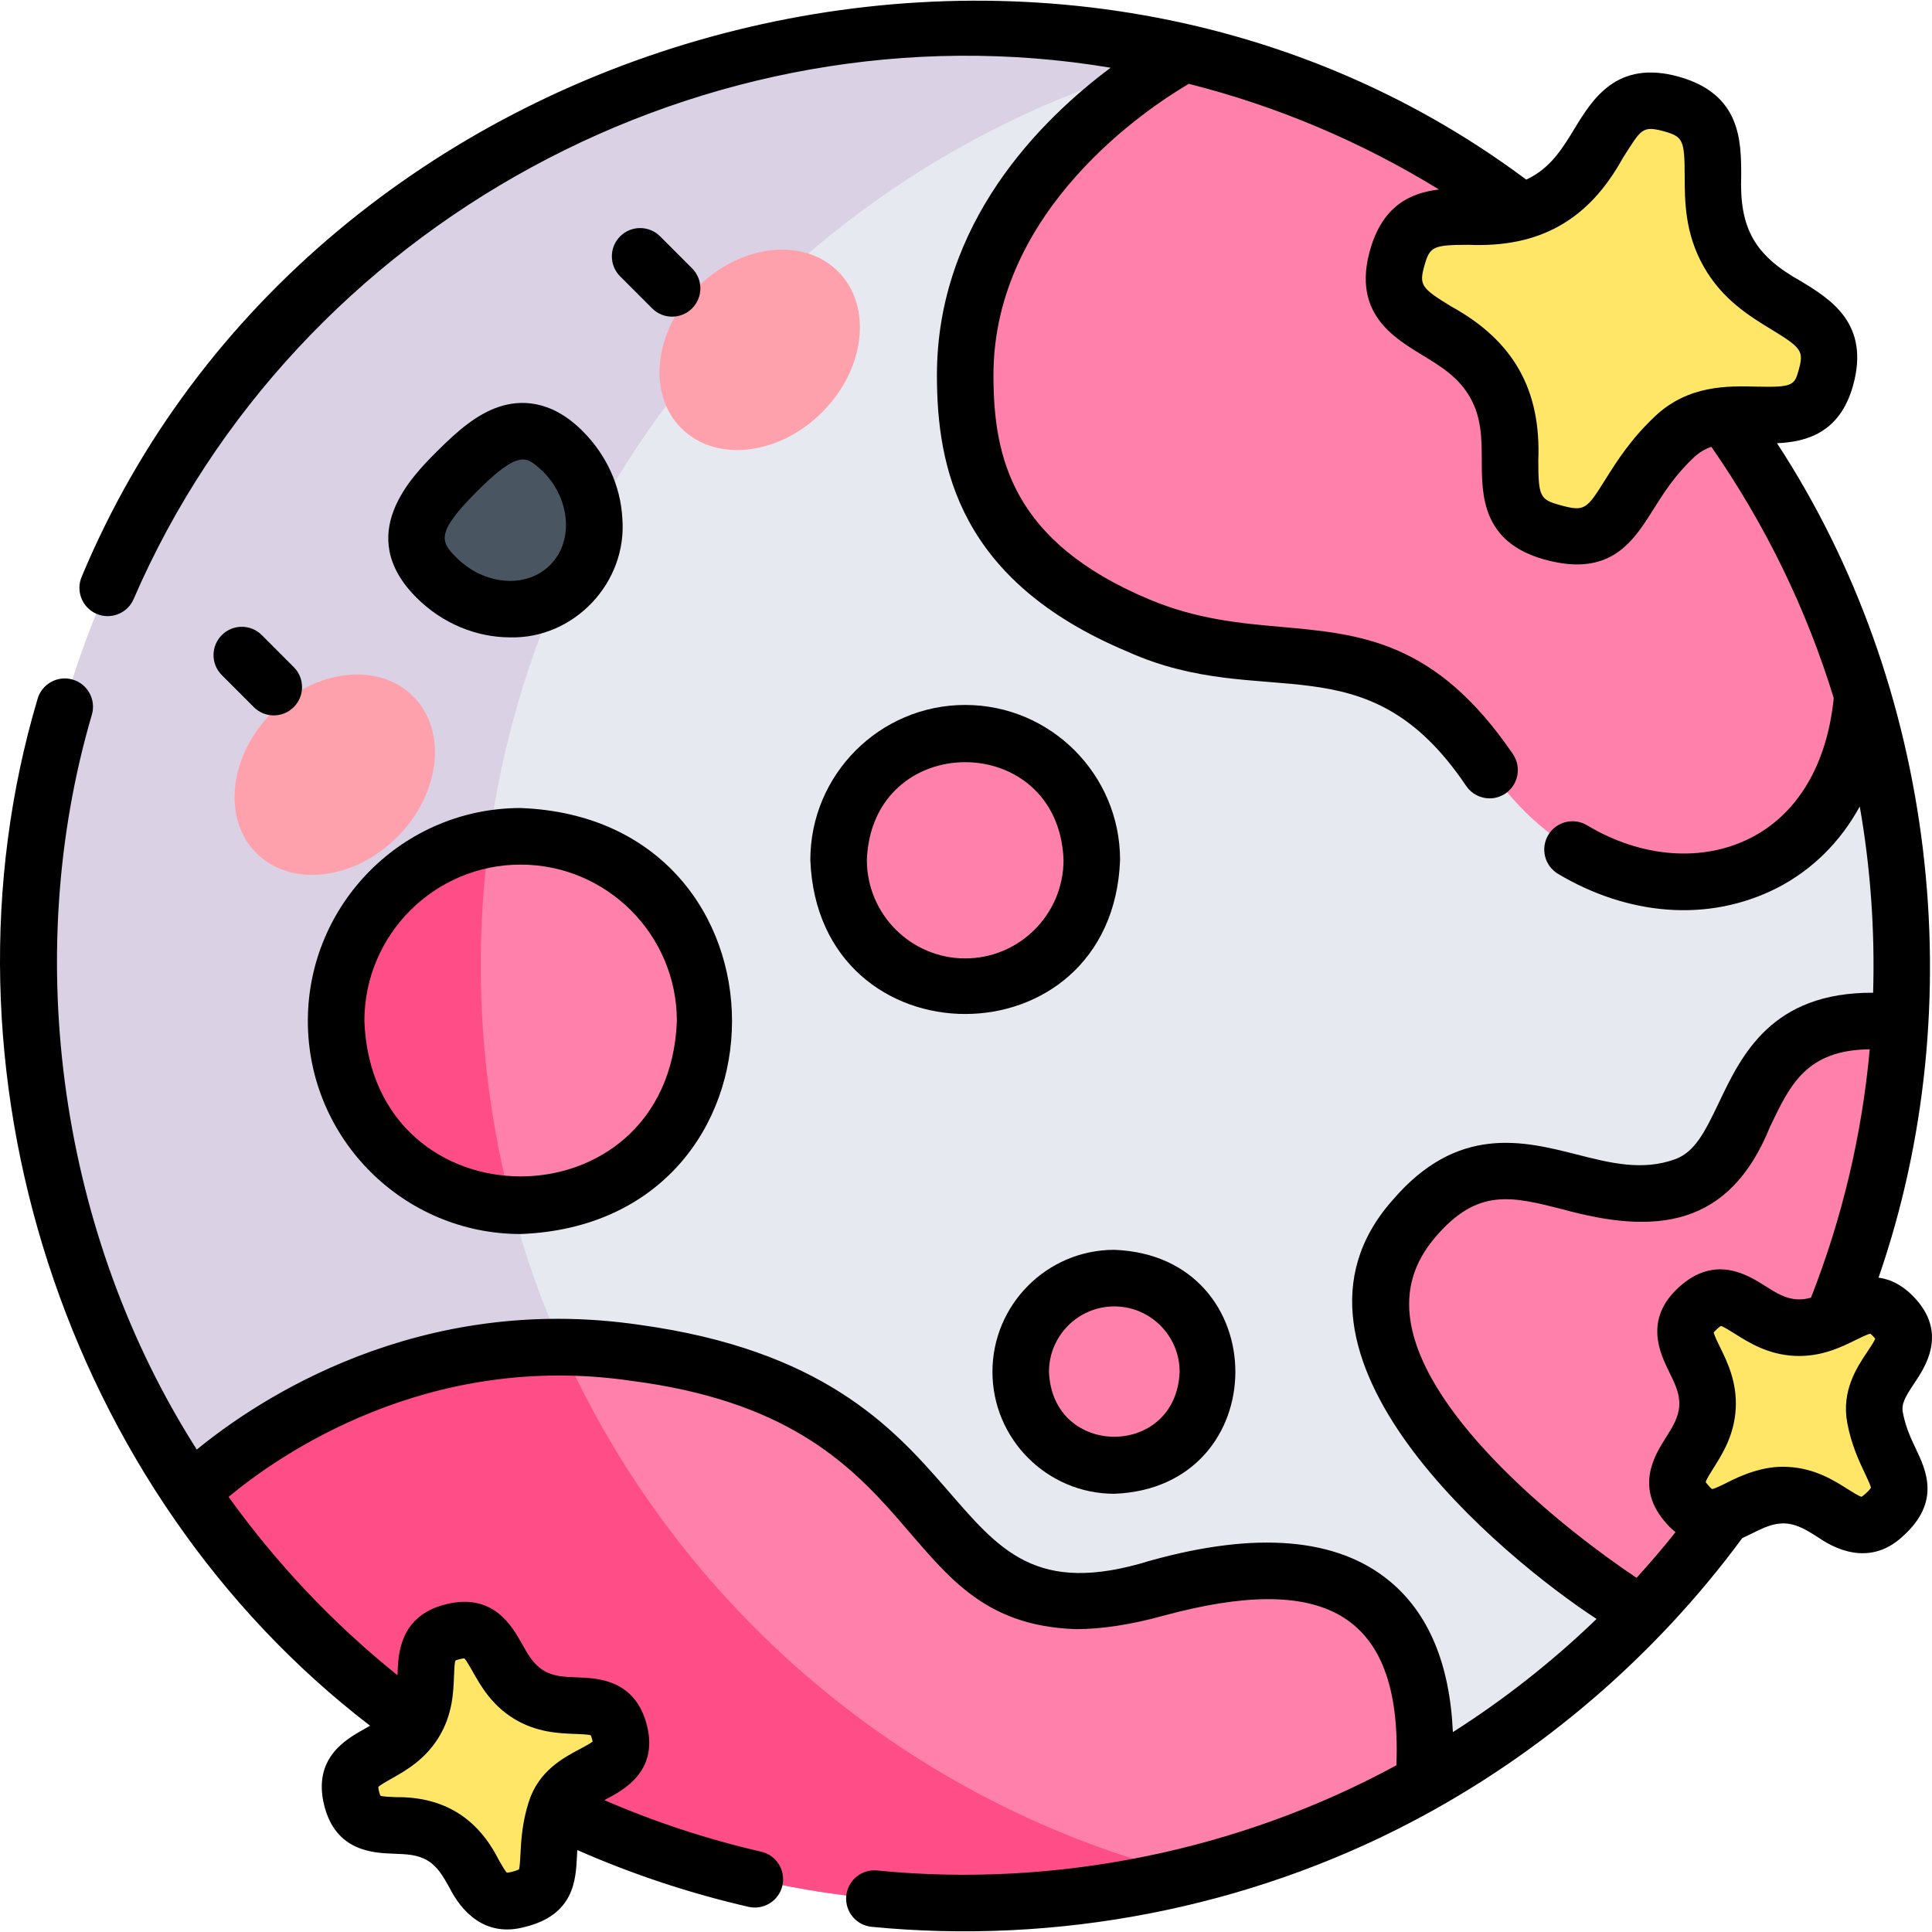
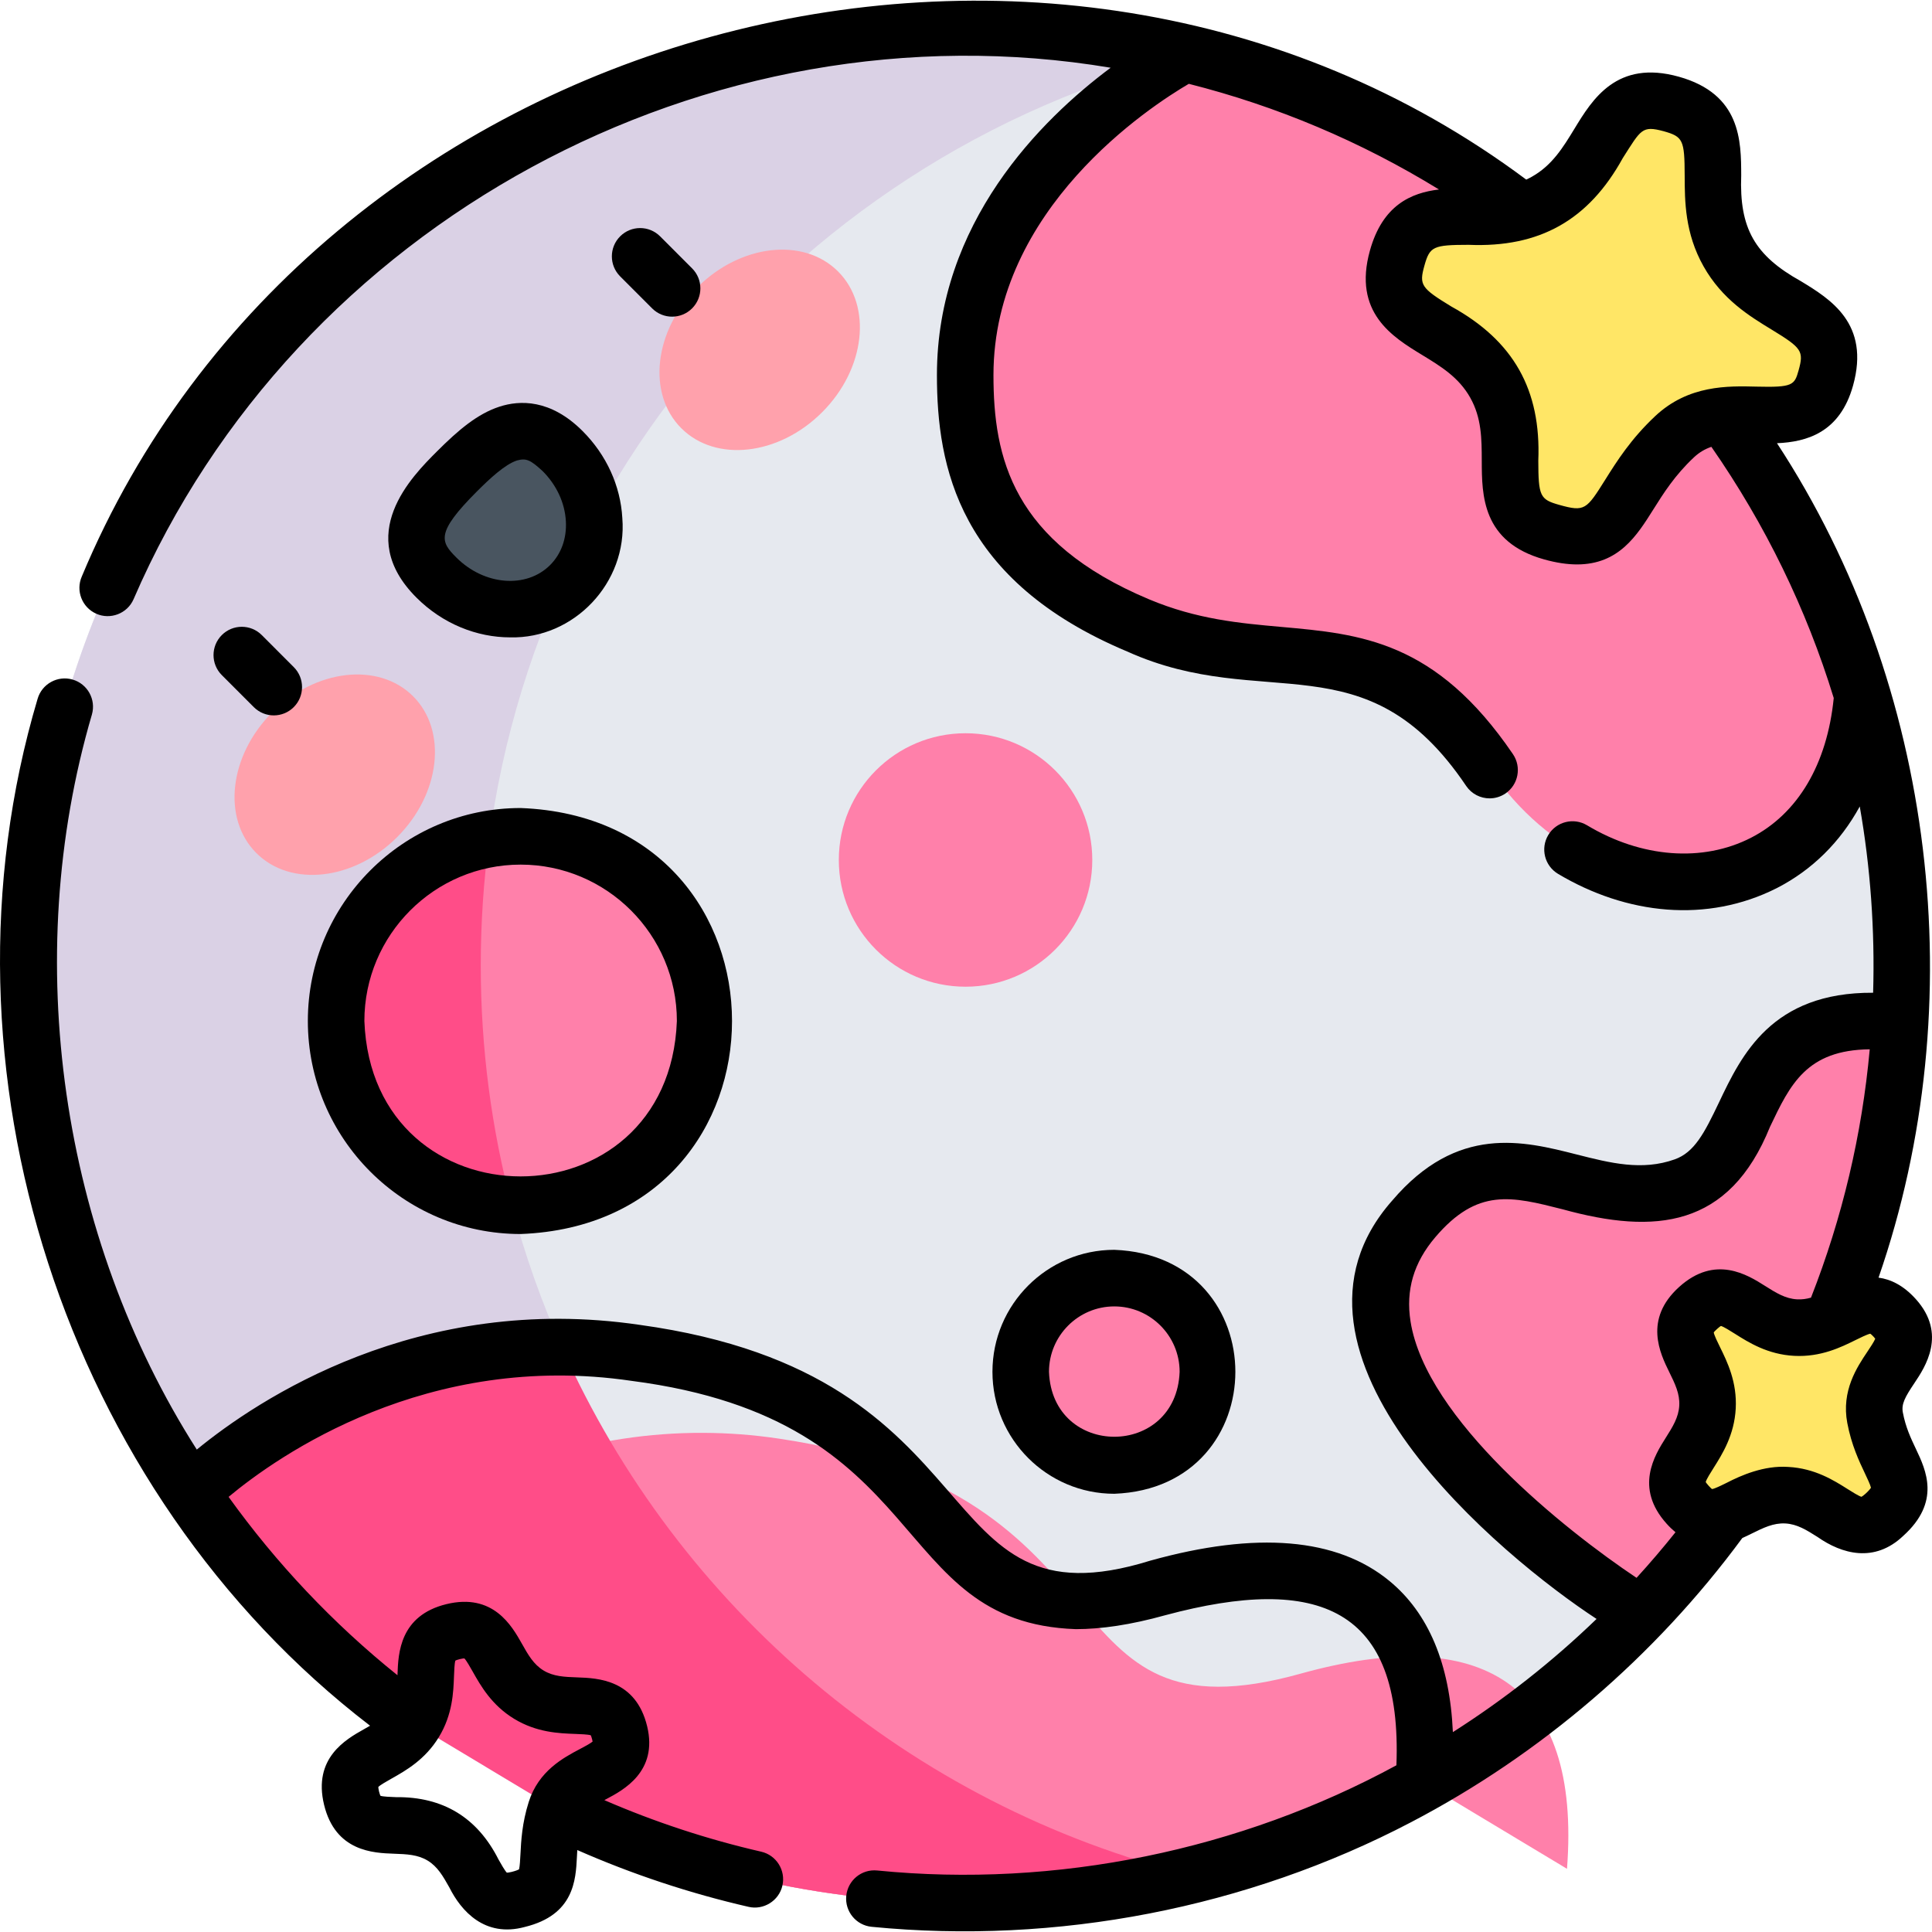
<svg xmlns="http://www.w3.org/2000/svg" id="Layer_1" enable-background="new 0 0 512.092 512.092" height="512" viewBox="0 0 512.092 512.092" width="512">
  <g>
    <path d="m504.428 255.901c0 5.1-.15 10.16-.45 15.18-1.68 27.7-7.88 54.18-17.9 78.71l-28.79 51.76c-6.73 9.29-14.09 18.1-22.02 26.36-16.87 17.58-36.3 32.69-57.7 44.72v.01c-19.12 10.76-39.8 19.05-61.63 24.46-19.21 4.77-39.32 7.3-60.01 7.3-38.9 0-75.71-8.94-108.49-24.87l-37.78-22.71c-23.06-16.82-43.12-37.52-59.22-61.13-27.14-39.83-43.01-87.95-43.01-139.79 0-137.24 111.26-248.5 248.5-248.5 20.05 0 39.53 2.38 58.2 6.86.6.14 1.2.29 1.79.44 32.14 7.96 61.82 22.18 87.66 41.3l53.63 54.13c16.13 22.24 28.67 47.26 36.76 74.21 6.8 22.65 10.46 46.68 10.46 71.56z" fill="#e6e9ef" />
    <path d="m315.938 497.101c-19.21 4.77-39.32 7.3-60.01 7.3-38.9 0-75.71-8.94-108.49-24.87l-37.78-22.71c-23.06-16.82-43.12-37.52-59.22-61.13-27.14-39.83-43.01-87.95-43.01-139.79 0-137.24 111.26-248.5 248.5-248.5 20.05 0 39.53 2.38 58.2 6.86.6.14 1.2.29 1.79.44-108.25 26.84-188.49 124.65-188.49 241.2 0 116.56 80.25 214.37 188.51 241.2z" fill="#dad1e5" />
    <g fill="#ff80aa">
      <path d="m493.968 184.341c-4.87 59.16-68.52 64.38-98.91 19.77-28.89-42.41-55.06-22.32-93.26-38.35-39.13-16.41-45.87-41.47-45.87-66.34 0-55.48 58.2-85.16 58.2-85.16 32.83 7.87 63.13 22.27 89.45 41.74l53.63 54.13c16.13 22.24 28.67 47.26 36.76 74.21z" />
      <circle cx="295.487" cy="363.606" r="24.831" />
      <circle cx="255.927" cy="227.944" r="33.591" />
      <path d="m186.928 270.631c0 27.04-21.92 48.96-48.96 48.96-.77 0-1.54-.02-2.31-.05-25.97-1.21-46.64-22.64-46.64-48.91 0-24.22 17.57-44.32 40.66-48.26 2.7-.46 5.47-.7 8.29-.7 27.04 0 48.96 21.92 48.96 48.96z" />
-       <path d="m377.568 472.631v.01c-19.12 10.76-39.8 19.05-61.63 24.46-19.21 4.77-39.32 7.3-60.01 7.3-38.9 0-75.71-8.94-108.49-24.87l-37.78-22.71c-23.06-16.82-43.12-37.52-59.22-61.13l.01-.01s38.37-38.97 98.45-38.6c6.3.03 12.83.5 19.59 1.5 97.21 14.3 68.86 81.71 138.53 62.31 47.77-13.3 74.34 2.35 70.55 51.74z" />
+       <path d="m377.568 472.631v.01c-19.12 10.76-39.8 19.05-61.63 24.46-19.21 4.77-39.32 7.3-60.01 7.3-38.9 0-75.71-8.94-108.49-24.87c-23.06-16.82-43.12-37.52-59.22-61.13l.01-.01s38.37-38.97 98.45-38.6c6.3.03 12.83.5 19.59 1.5 97.21 14.3 68.86 81.71 138.53 62.31 47.77-13.3 74.34 2.35 70.55 51.74z" />
      <path d="m503.978 271.081c-1.68 27.7-7.88 54.18-17.9 78.71l-28.79 51.76c-6.73 9.29-14.09 18.1-22.02 26.36 0 0-98.33-60.28-60.32-104.84 24.02-28.18 45.15.78 71.76-8.71 22-7.85 11.74-48.42 57.26-43.28z" />
    </g>
    <path d="m89.018 270.631c0-24.22 17.57-44.32 40.66-48.26-1.49 10.96-2.25 22.16-2.25 33.53 0 22 2.86 43.33 8.23 63.64-25.97-1.21-46.64-22.64-46.64-48.91z" fill="#ff4d88" />
    <path d="m315.938 497.101c-19.21 4.77-39.32 7.3-60.01 7.3-38.9 0-75.71-8.94-108.49-24.87l-37.78-22.71c-23.06-16.82-43.12-37.52-59.22-61.13l.01-.01s38.37-38.97 98.45-38.6c30.82 69.07 92.25 121.49 167.04 140.02z" fill="#ff4d88" />
    <g fill="#ffe666">
      <path d="m484.269 100.197c5.262-18.828-16.285-16.242-25.906-33.284s3.767-34.081-15.101-39.354-16.253 16.239-33.315 25.823c-17.062 9.585-34.146-3.797-39.408 15.031s16.285 16.242 25.906 33.284-3.767 34.081 15.101 39.354c18.867 5.273 16.328-10.075 32.614-25.31 14.284-13.362 34.847 3.284 40.109-15.544z" />
-       <path d="m140.149 449.18c-10.368-6.3-8.294-19.572-20.095-16.705s-3.867 13.708-10.189 24.063c-6.321 10.355-19.617 8.297-16.755 20.074s13.73 3.847 24.099 10.147c10.368 6.3 8.294 19.572 20.095 16.705 11.802-2.868 5.776-10.398 9.965-23.573 3.674-11.556 19.84-8.787 16.979-20.564-2.862-11.777-13.731-3.847-24.099-10.147z" />
      <path d="m502.582 349.362c-8.191-9.103-14.056 3.16-26.298 2.527s-16.759-13.432-25.88-5.224 3.131 14.046 2.473 26.286c-.659 12.24-13.47 16.783-5.28 25.886 8.191 9.103 14.056-3.16 26.298-2.527s16.759 13.432 25.881 5.225c9.122-8.208.153-12.017-2.437-25.743-2.272-12.041 13.434-17.327 5.243-26.43z" />
    </g>
    <g>
      <ellipse cx="88.757" cy="205.351" fill="#ffa1ac" rx="29.387" ry="23.403" transform="matrix(.707 -.707 .707 .707 -119.209 122.905)" />
      <ellipse cx="201.391" cy="92.717" fill="#ffa1ac" rx="29.387" ry="23.403" transform="matrix(.707 -.707 .707 .707 -6.574 169.563)" />
      <path d="m149.113 119.566c-10.354-10.354-18.828-3.826-28.081 5.427s-15.781 17.727-5.427 28.081 26.248 11.246 35.501 1.994c9.254-9.254 8.361-25.148-1.993-35.502z" fill="#495560" />
    </g>
  </g>
  <g>
    <path d="m72.566 189.621c1.918 0 3.835-.732 5.298-2.197 2.926-2.929 2.926-7.678 0-10.606l-8.477-8.485c-2.926-2.929-7.67-2.929-10.596 0s-2.926 7.678 0 10.606l8.477 8.485c1.463 1.465 3.381 2.197 5.298 2.197z" />
    <path d="m132.361 107.798c-5.8 1.899-10.824 6.127-16.582 11.892-6.594 6.6-22.035 22.057-5.421 38.687 7 7.007 16.07 10.562 24.861 10.562 16.868.422 31.127-14.448 29.732-31.629-.479-8.549-4.217-16.733-10.524-23.046-8.517-8.526-16.702-8.222-22.066-6.466zm13.461 41.966c-6.308 6.313-17.464 5.419-24.869-1.994-4.173-4.177-5.555-6.487 5.421-17.474 3.492-3.495 7.487-7.207 10.645-8.241 2.454-.666 3.54-.193 6.812 2.814 3.698 3.702 5.886 8.418 6.158 13.28.255 4.545-1.225 8.67-4.167 11.615z" />
    <path d="m178.148 83.934c1.917 0 3.835-.732 5.298-2.197 2.926-2.929 2.926-7.678 0-10.606l-8.477-8.485c-2.926-2.929-7.67-2.929-10.596 0s-2.926 7.678 0 10.606l8.477 8.485c1.463 1.465 3.38 2.197 5.298 2.197z" />
    <path d="m263.057 363.606c0 17.828 14.489 32.331 32.299 32.331 42.789-1.625 42.778-63.044 0-64.662-17.81 0-32.299 14.503-32.299 32.331zm32.298-17.331c9.547 0 17.314 7.775 17.314 17.331-.871 22.96-33.76 22.954-34.627 0 0-9.556 7.767-17.331 17.313-17.331z" />
-     <path d="m255.835 186.853c-22.635 0-41.049 18.434-41.049 41.091 2.064 54.438 80.043 54.423 82.099-.001 0-22.656-18.415-41.09-41.05-41.09zm0 67.182c-14.372 0-26.065-11.704-26.065-26.091 1.311-34.567 50.824-34.557 52.13 0 0 14.387-11.693 26.091-26.065 26.091z" />
    <path d="m81.597 270.63c0 31.13 25.301 56.457 56.4 56.457 74.719-2.838 74.699-110.088-.001-112.914-31.098 0-56.399 25.327-56.399 56.457zm56.4-41.457c22.836 0 41.415 18.597 41.415 41.457-2.083 54.923-80.756 54.908-82.83-.001 0-22.858 18.579-41.456 41.415-41.456z" />
    <path d="m504.366 374.401c-.43-2.279.6-4.121 3.052-7.782 2.83-4.224 8.718-13.013.393-22.274-3.308-3.68-6.694-5.27-9.887-5.697 25.168-72.635 15.102-156.959-26.916-221.17 7.79-.344 16.655-2.731 20.154-15.263 4.597-16.465-6.037-22.944-13.802-27.674-12.291-6.834-16.358-14.031-15.837-28.073-.025-9.084-.06-21.526-16.525-26.132-16.464-4.605-22.939 6.015-27.665 13.77-3.043 4.993-5.917 9.709-11.303 12.738-.495.278-.991.531-1.488.76-127.028-94.832-321.758-41.157-382.853 105.186-1.669 3.787.048 8.214 3.834 9.884 3.697 1.657 8.207-.011 9.877-3.839 43.05-99.677 152.077-158.794 258.99-140.882-18.463 13.767-46.048 41.092-46.048 81.469 0 24.25 5.731 54.492 50.417 73.258 36.391 16.421 63.26-3.899 89.874 35.654 1.45 2.132 3.803 3.279 6.199 3.279 1.453 0 2.92-.422 4.212-1.302 3.42-2.332 4.303-6.998 1.974-10.421-20.463-30.068-40.372-31.845-61.451-33.727-10.983-.98-22.34-1.994-35.01-7.314-36.234-15.217-41.229-37.554-41.229-59.426 0-44.125 41.485-71.175 51.777-77.204 23.318 5.892 45.61 15.29 66.307 28.007-7.375.882-14.935 4.129-18.297 16.169-4.597 16.466 6.038 22.944 13.803 27.674 5.003 3.048 9.729 5.927 12.768 11.315 3.037 5.385 3.052 10.909 3.069 16.758.025 9.084.06 21.526 16.525 26.132 3.297.922 6.187 1.332 8.744 1.332 11.048-.001 15.854-7.646 20.188-14.542 2.682-4.267 5.721-9.104 10.784-13.845 1.417-1.327 2.93-2.206 4.619-2.781 14.325 20.6 25.205 43.006 32.433 66.583-1.752 17.53-9.499 30.646-21.901 37.018-12.825 6.589-29.081 5.358-43.485-3.291-3.549-2.132-8.15-.979-10.279 2.573s-.978 8.159 2.57 10.29c18.201 10.86 39.521 13.145 58.036 3.773 9.369-4.813 16.788-12.191 21.954-21.623 2.832 16.097 4.033 32.812 3.543 49.374-26.941-.153-34.905 16.577-40.857 29.079-3.875 8.14-6.514 13.223-11.722 15.083-8.689 3.104-17.095.969-25.994-1.292-14.097-3.581-31.642-8.037-48.881 12.2-36.103 40.825 29.256 94.629 54.151 110.91-11.703 11.296-24.476 21.335-38.087 29.999-.807-18.086-6.444-31.533-16.832-40.08-13.877-11.417-35.21-13.221-63.404-5.361-60.66 18.82-38.626-49.147-135.283-62.504-58.819-8.661-101.381 19.904-117.417 33.054-36.037-56.466-46.821-129.98-27.8-194.831 1.139-3.982-1.161-8.135-5.139-9.275-3.975-1.141-8.127 1.162-9.266 5.145-29.093 97.84 7.15 210.029 88.134 272.155-.543.318-1.104.635-1.682.96-4.724 2.661-13.517 7.614-10.507 20.012 3.01 12.397 13.093 12.759 18.51 12.953 3.388.122 6.314.227 8.954 1.832 2.637 1.604 4.071 4.149 5.732 7.096 3.104 6.205 9.363 13.386 20.003 10.487 13.039-3.172 13.507-12.425 13.817-18.549.031-.606.062-1.217.101-1.835 14.615 6.428 29.84 11.479 45.385 15.05 3.929.934 8.07-1.566 8.979-5.632.925-4.037-1.594-8.061-5.627-8.988-14.223-3.268-28.163-7.852-41.566-13.664.166-.089.336-.179.51-.271 4.464-2.359 13.753-7.268 10.83-19.308-3.01-12.397-13.093-12.759-18.51-12.953-3.389-.122-6.315-.227-8.955-1.833-2.637-1.604-4.072-4.149-5.732-7.096-2.659-4.718-7.608-13.5-20.002-10.487-12.393 3.015-12.765 13.092-12.964 18.506-.004.114-.008.226-.013.339-17.13-13.762-32.146-29.708-44.764-47.275 13.088-10.894 52.612-38.731 106.81-30.751 80.467 10.397 67.576 64.078 117.754 65.809 6.704 0 14.501-1.123 23.729-3.695 40.719-10.927 62.857-1.882 61.248 39.782-41.291 22.454-90.131 32.616-137.649 27.881-4.128-.402-7.779 2.625-8.175 6.747-.397 4.123 2.621 7.787 6.74 8.184 49.026 4.809 99.503-4.963 142.955-27.719 34.404-17.974 64.726-43.993 87.812-75.33.921-.407 1.761-.822 2.504-1.189 3.082-1.522 5.739-2.836 8.881-2.675 3.134.162 5.636 1.742 8.534 3.572 6.482 4.55 15.105 6.959 22.719-.263 10.035-9.039 6.035-17.462 3.388-23.037-1.344-2.834-2.734-5.761-3.472-9.676zm-384.027 69.846c.049-1.342.122-3.315.355-4.088.178-.089.538-.241 1.173-.395.635-.155 1.024-.186 1.223-.188.562.58 1.531 2.3 2.19 3.469 2.118 3.758 5.019 8.906 11.003 12.545 5.98 3.637 11.886 3.849 16.2 4.003 1.344.048 3.321.119 4.099.352.088.177.236.532.386 1.153.055.224.086.399.103.531-.684.552-2.27 1.39-3.368 1.97-4.356 2.302-10.939 5.781-13.556 14.02-1.778 5.598-2.019 10.354-2.195 13.826-.071 1.401-.166 3.275-.376 4.037-.251.138-.842.41-2.014.695-.635.155-1.024.186-1.223.188-.562-.58-1.531-2.3-2.19-3.469-5.634-11.166-14.722-16.673-27.201-16.548-1.344-.048-3.321-.119-4.099-.352-.088-.177-.236-.532-.386-1.153-.151-.621-.182-1.004-.185-1.202.584-.564 2.308-1.535 3.48-2.195 3.761-2.119 8.912-5.021 12.557-10.999 3.647-5.982 3.865-11.888 4.024-16.2zm318.42-333.982c-6.478 6.066-10.223 12.024-13.231 16.812-5.024 7.995-5.434 8.649-12.215 6.751-5.131-1.436-5.548-2.312-5.574-11.727.77-18.798-6.585-31.784-23.031-40.845-8.052-4.905-8.588-5.714-7.161-10.824 1.426-5.109 2.303-5.523 11.729-5.539 18.795.788 31.785-6.531 40.849-22.975 4.857-7.615 5.09-8.676 10.84-7.136 5.131 1.436 5.548 2.312 5.573 11.728.019 6.813.042 15.292 5.004 24.09 4.96 8.794 12.205 13.208 18.028 16.755 8.051 4.905 8.587 5.714 7.161 10.823-1.089 3.9-1.539 4.538-11.104 4.301-7.631-.194-18.068-.455-26.868 7.786zm-64.881 240.004c-1.317-8.303.828-15.608 6.557-22.333 11.188-13.134 20.181-10.85 33.793-7.393 24.466 6.744 44.106 4.928 54.929-21.877 5.345-11.228 9.696-20.367 26.431-20.538-2.057 22.622-7.267 44.672-15.568 65.823-1.182.339-2.382.518-3.663.449-3.134-.162-5.636-1.742-8.534-3.572-4.608-2.91-13.184-8.326-22.719.263s-5.057 17.696-2.651 22.588c1.513 3.077 2.82 5.734 2.652 8.871-.169 3.14-1.755 5.651-3.592 8.559-2.916 4.616-8.345 13.208.23 22.747.783.872 1.571 1.625 2.36 2.275-3.315 4.154-6.758 8.183-10.32 12.086-19.077-12.745-55.799-42.051-59.905-67.948zm115.763 26.913c1.098 5.822 3.158 10.162 4.663 13.331.618 1.302 1.446 3.046 1.612 3.819-.149.238-.545.777-1.489 1.628-.522.471-.868.688-1.042.78-.772-.231-2.493-1.317-3.658-2.053-3.676-2.322-8.712-5.502-15.756-5.867-6.406-.448-12.539 2.263-16.287 4.205-.91.45-2.137 1.056-3.041 1.406-.136.045-.271.094-.405.146-.159.052-.301.092-.42.114-.261-.083-1.648-1.627-1.703-1.895.234-.778 1.324-2.503 2.063-3.672 2.326-3.682 5.512-8.724 5.891-15.771.379-7.05-2.251-12.397-4.171-16.301-.609-1.238-1.507-3.065-1.655-3.858.077-.261 1.659-1.686 1.927-1.735.773.231 2.493 1.317 3.659 2.054 3.676 2.322 8.712 5.501 15.756 5.866 7.043.362 12.384-2.277 16.286-4.205 1.24-.613 3.068-1.516 3.865-1.667.162.111.477.36.937.871.175.195.296.35.377.465-.332.818-1.364 2.358-2.076 3.422-2.766 4.128-6.944 10.365-5.333 18.917z" />
  </g>
</svg>